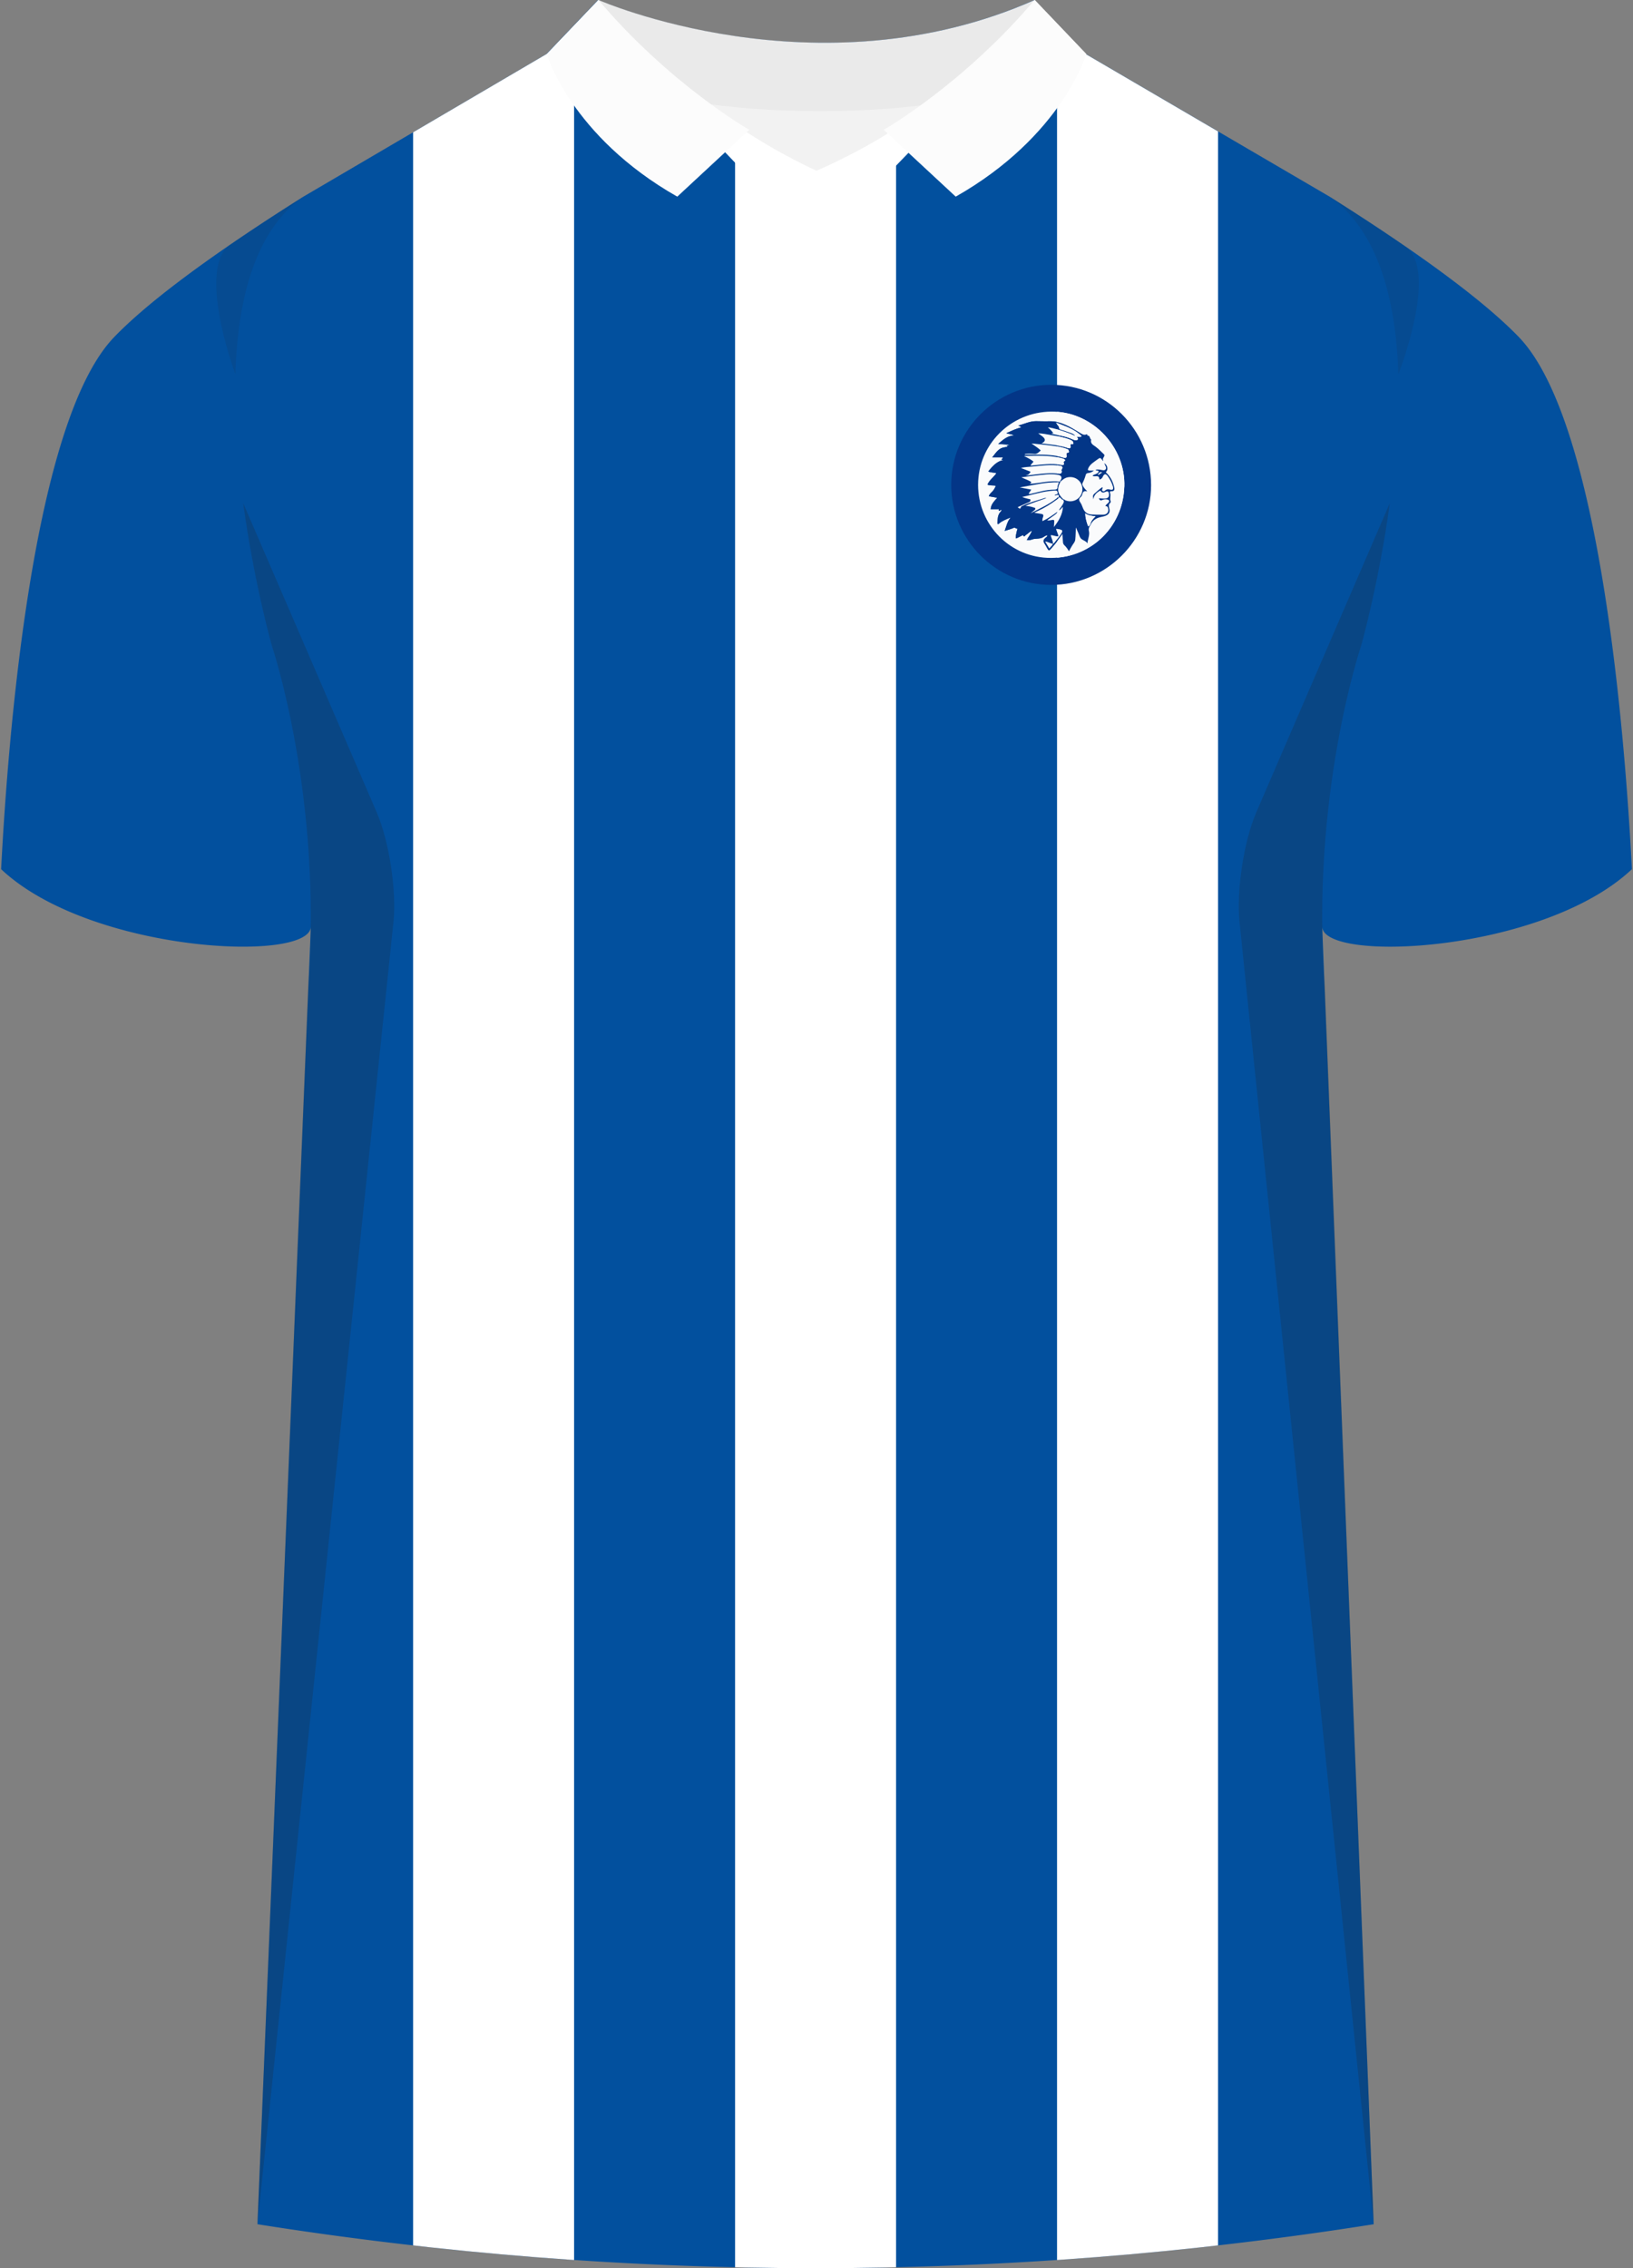
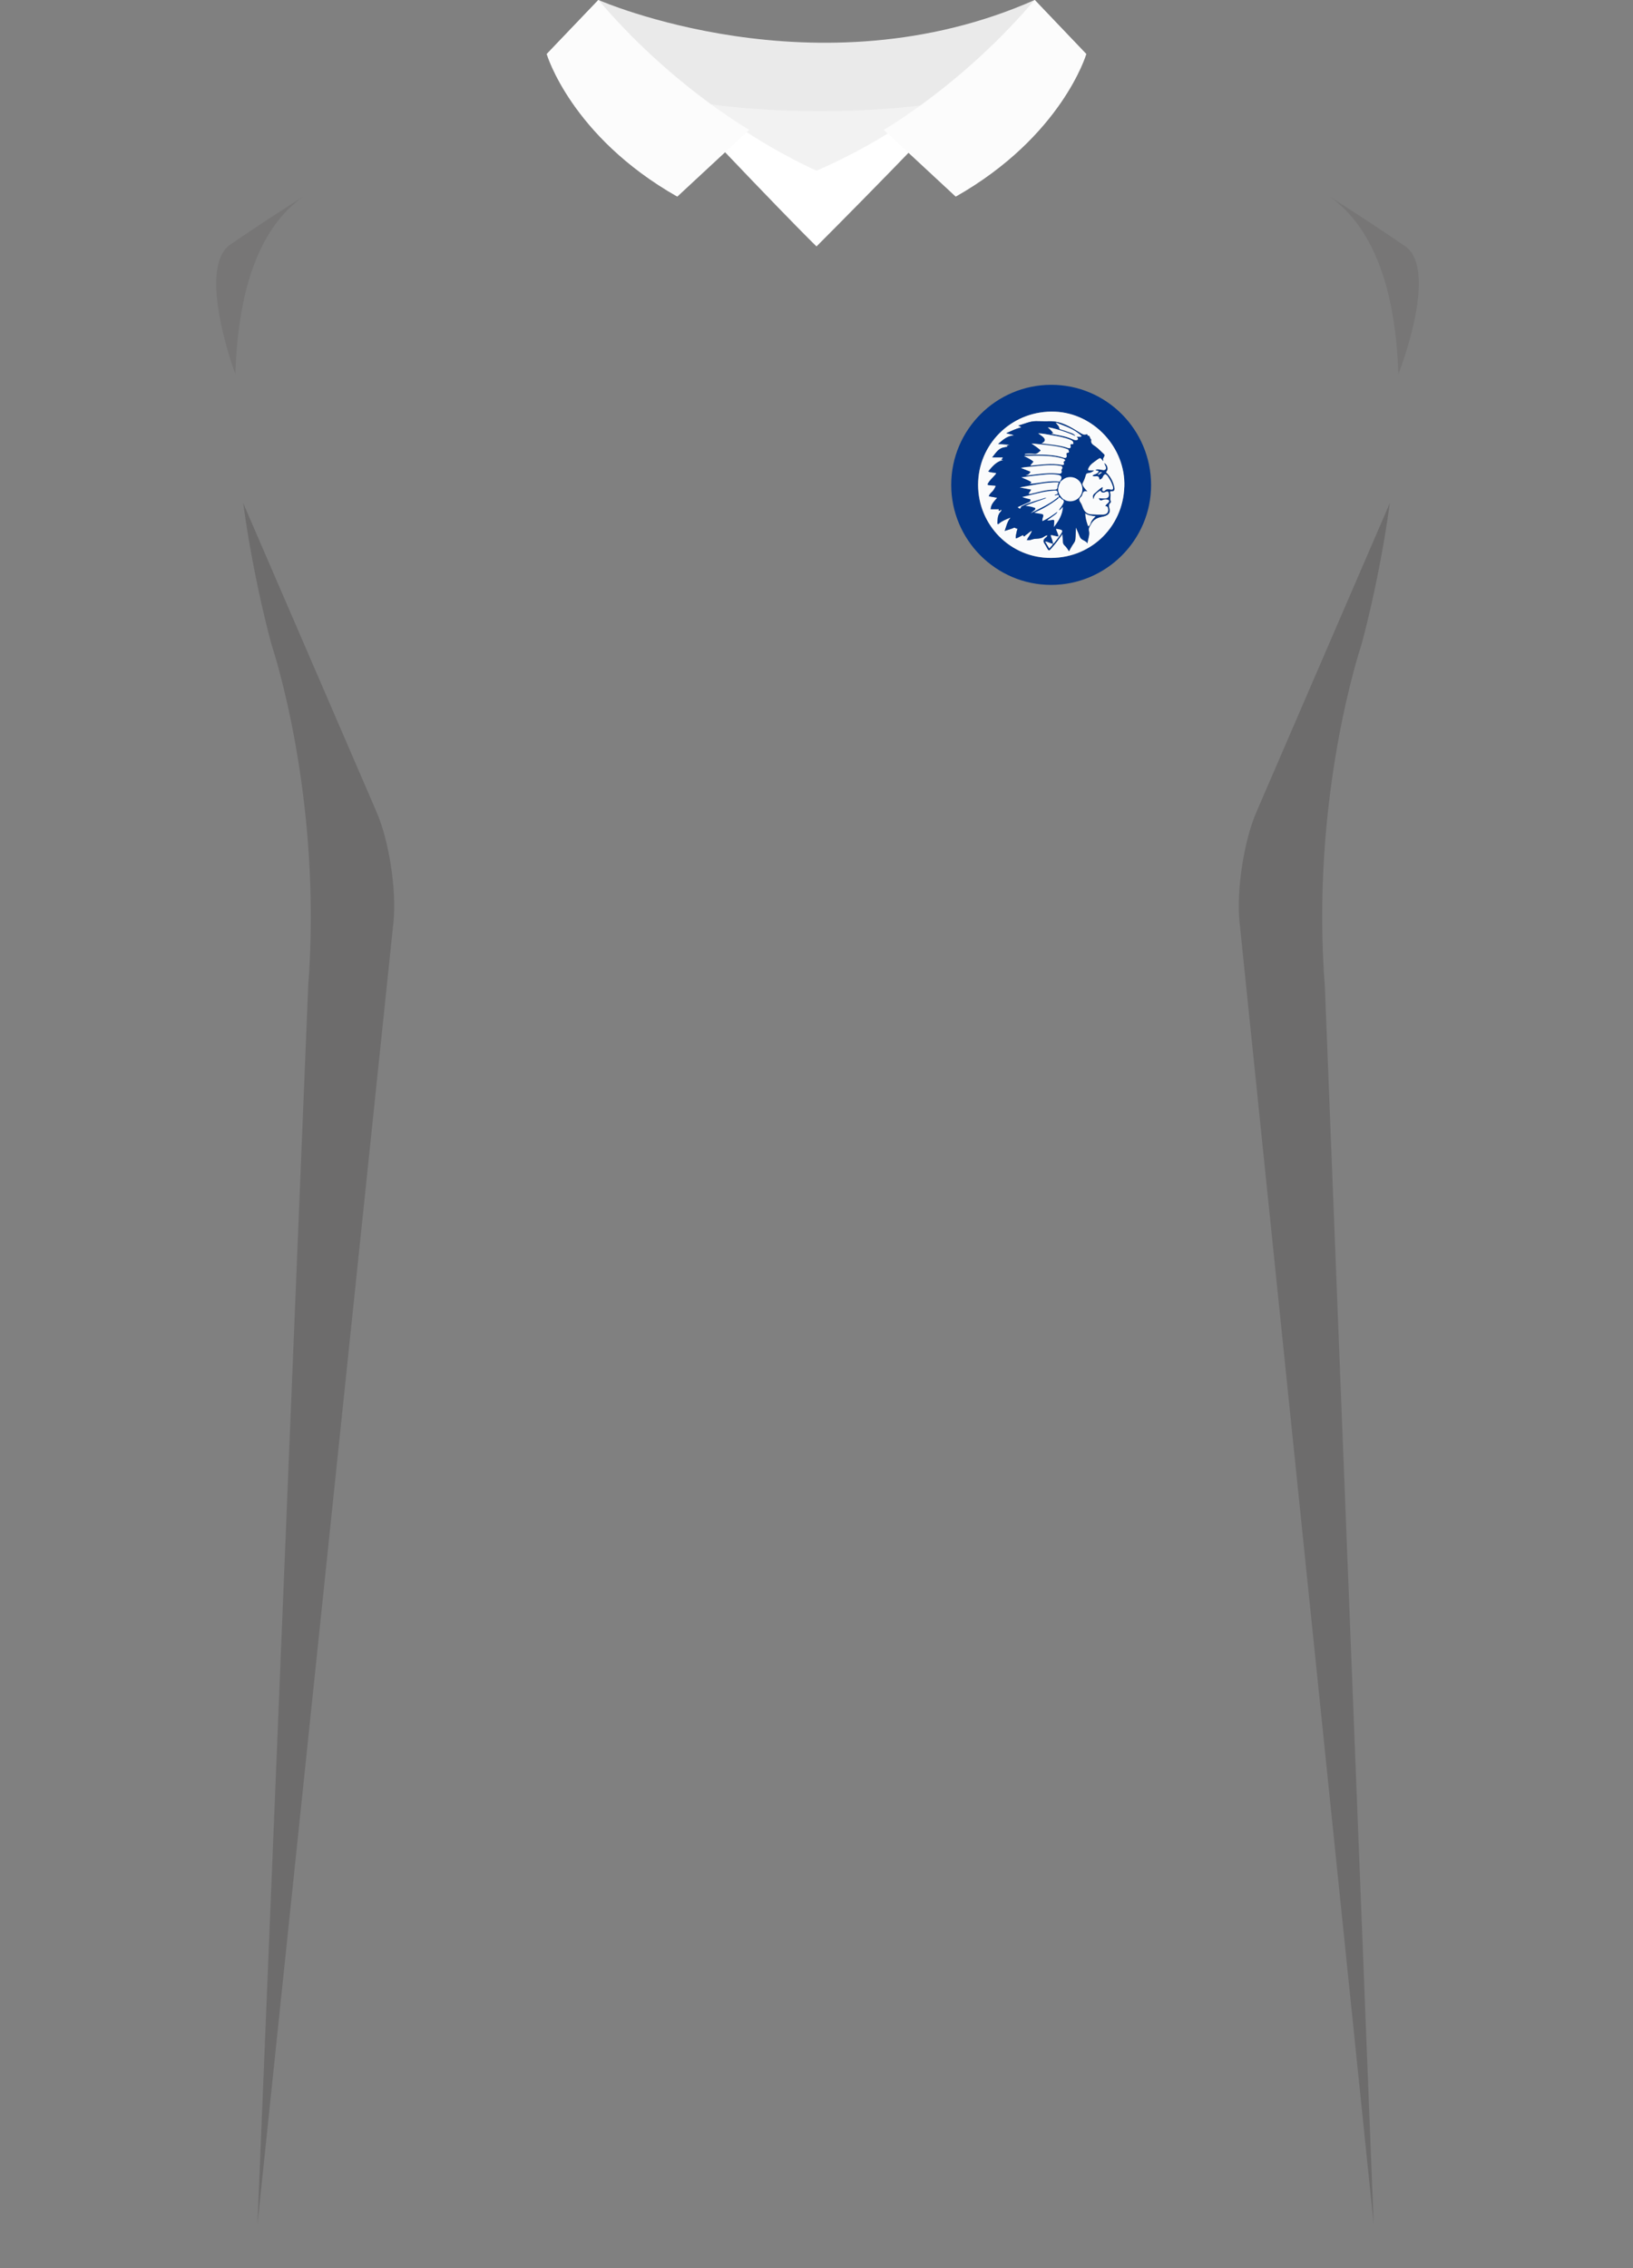
<svg xmlns="http://www.w3.org/2000/svg" viewBox="0 0 360 500">
  <rect x="0" y="0" width="360" height="500" fill="#808080" stroke="none" />
  <defs>
    <clipPath id="clippath">
      <path id="Body" d="m238.77 11.58 54.38 31.8c29.13 20.49 6.91 98.94 6.91 98.94s-8.95 26.4-8.59 61.93l11.35 286.08a786.54 786.54 0 0 1-246.07 0l11.77-286.08c.37-35.53-8.59-61.93-8.59-61.93s-22.22-78.45 6.91-98.94l54.21-31.8h117.71Z" class="cls-1" />
    </clipPath>
    <style>.cls-1{fill:none}.cls-2{clip-path:url(#clippath)}.cls-3{fill:#f2f2f2}.cls-4{fill:#033687}.cls-5{fill:#02509e}.cls-6{fill:#eaeaea}.cls-7{fill:#fafbfc}.cls-8{fill:#fcfcfc}.cls-9{fill:#fff}.cls-10,.cls-11{fill:#241f20}.cls-12{isolation:isolate}.cls-13{mix-blend-mode:multiply;opacity:.2}.cls-11{opacity:.5}</style>
  </defs>
  <g class="cls-12">
    <g id="Laag_1" data-name="Laag 1">
      <g id="Gent">
-         <path id="Jersey_Color" d="M293.15 43.37c16.69 10.52 32.92 21.85 41.69 30.94 18.05 18.72 23.45 88.61 24.92 117.3-19.56 18.44-68.2 20.76-68.28 12.63l11.35 286.08a786.54 786.54 0 0 1-246.07 0l11.77-286.08c-.08 8.13-48.73 5.8-68.28-12.63 1.47-28.68 6.87-98.58 24.92-117.3 8.76-9.09 24.99-20.42 41.68-30.94l53.58-31.43L131.83.01s48.24 21.23 96.2 0l10.74 11.56 54.38 31.8Z" class="cls-5" data-name="Jersey Color" />
        <g class="cls-2">
          <g>
-             <path d="M162.05.38h35.49v510.83h-35.49zM91.07.38h35.49v510.83H91.07zM233.03.38h35.49v510.83h-35.49z" class="cls-9" />
-           </g>
+             </g>
        </g>
        <g id="Shading" class="cls-13">
          <path d="M67.92 217.67c3.28-42.1-8-75.36-8-75.36S56 128.47 53.61 110.9l29.42 68.13c2.77 6.4 4.43 17.31 3.71 24.25L56.76 490.32l11.17-272.66ZM292.08 217.67c-3.28-42.1 8-75.36 8-75.36s3.92-13.84 6.31-31.41l-29.42 68.13c-2.77 6.4-4.43 17.31-3.71 24.25l29.57 287.04-10.75-272.66Z" class="cls-10" />
          <path d="M50.67 53.99c5.17-3.55 10.65-7.13 16.17-10.62-10.67 7.5-14.45 22.78-14.95 39.13 0 0-8.61-23.09-1.22-28.52ZM309.86 54.35a537.69 537.69 0 0 0-16.71-10.98c10.67 7.5 14.61 22.78 15.12 39.13 0 0 8.98-22.73 1.59-28.16ZM157.69 35.61c-11.86-11.84-22.88-21.27-25.86-35.6 0 0 7.46 3.28 19.43 5.98 0 0-.96 9.27 6.43 29.62Z" class="cls-11" />
        </g>
        <g id="Collar">
          <path d="M185.35 42.08s11.06-8.36 24.58-20.96c-8.35 1.22-17.89 1.97-28.72 1.97-11.78 0-22.13-.9-31.14-2.3 13.73 12.78 25.04 21.29 25.04 21.29l4.99 1.77 5.24-1.77Z" class="cls-3" />
          <g id="Collar-2" data-name="Collar">
            <path d="M216.61 6.07C214 23.55 180 37.63 180 37.63s-33.14-14.64-35.75-32.12l-8.5 2.56C172.16 46.83 180 54.32 180 54.32s29.14-29.08 44.25-46.25l-7.64-1.99Z" class="cls-9" />
          </g>
          <path d="M228.12-.01c-47.95 21.23-96.2 0-96.2 0l-11.4 11.93s17.44 12.57 60.3 12.59c41.56-.02 57.7-11.83 58.66-12.59L228.12-.01Z" class="cls-6" />
          <path d="M165.18 28.62s-17.41-9.93-33.26-28.63l-11.4 11.93s5.34 18.12 28.79 31.43l15.87-14.73ZM194.82 28.62s17.41-9.93 33.26-28.63l11.4 11.93s-5.34 18.12-28.79 31.43l-15.87-14.73Z" class="cls-8" />
        </g>
        <g>
          <path d="M209.7 106.89c0-12.16 9.9-22.06 22.06-22.06 12.15 0 21.99 9.9 22 22.1.01 12.11-9.91 22.02-22.05 22.01-12.13-.01-22.01-9.92-22.01-22.05Zm38.16.41c.29-8.63-6.76-16.2-15.28-16.54-9.08-.37-16.49 6.55-16.94 15.27-.46 9.05 6.47 16.55 15.22 16.95 9.22.42 16.68-6.53 16.99-15.67Z" class="cls-4" />
          <path d="M247.86 107.3c-.31 9.14-7.77 16.09-16.99 15.67-8.76-.4-15.69-7.9-15.22-16.95.45-8.72 7.86-15.64 16.94-15.27 8.52.35 15.57 7.92 15.28 16.54Zm-25.27 6.86s.05.07.08.1c-.63.81-.83 1.79-1.18 2.78.71-.23 1.37-.39 1.98-.67.36-.17.51.29.8.14.08.19-.05.33-.09.5-.1.55-.3 1.08-.25 1.69.5-.12.89-.42 1.33-.61.1-.04.26-.19.3-.09.23.55.42.05.55-.03.46-.27.81-.72 1.39-.98-.26.82-.83 1.35-1.11 2.05-.02.02-.05.03-.07.05.02 0 .03.01.05.02 0-.03.01-.05.02-.08.41.11.83 0 1.19-.13.78-.27 1.64-.03 2.38-.47.3-.18.59-.42.99-.44-.07.31-.31.45-.49.6-.43.36-.52.73-.19 1.21.2.29.35.6.53.91.44.77.45.77 1.02.12.85-.95 1.62-1.96 2.4-3.13.05.67.1 1.19.13 1.72.02.26.06.51.25.69.42.41.78.86 1.07 1.41.24-.47.5-.88.73-1.29.24-.41.61-.73.67-1.3.09-.89.09-1.77.13-2.66.32.68.61 1.37.88 2.06.31.79 1.27.76 1.67 1.44.08-.97.54-1.83.32-2.76-.11-.46.07-.83.29-1.19.04-.07.09-.14.13-.21.48-1 1.33-1.47 2.38-1.68.27-.05.53-.12.79-.2.8-.28 1.15-.81.93-1.62-.14-.51-.23-.92.23-1.29.07-.06.1-.24.06-.33-.26-.6.11-1.24-.14-1.85-.11-.27.05-.37.33-.36.56.02.71-.3.61-.79-.26-1.22-.77-2.32-1.67-3.2-.13-.13-.27-.15-.06-.38.44-.46.17-1.44-.44-1.79-.08.09.04.13.06.19.12.38.49.78.2 1.14-.28.35-.76.16-1.15.09l-.17-.03c-.29-.03-.58-.06-.9.07.21.27.66.03.66.33 0 .33-.37.46-.65.6-.23.11-.51.12-.66.38.5.32 1.49-.38 1.48.8.39-.03.62-.26.77-.62.29-.66.67-.71 1.1-.1.48.69.86 1.43 1.12 2.23.19.62-.02.88-.65.71-.4-.11-.72-.09-1.02.18-.16.14-.36.3-.57.16-.26-.17-.12-.41-.04-.63.02-.04 0-.1 0-.25-.59.31-.99.76-1.44 1.14-.73.6-.73.64-.58 1.56.14-.89.55-1.42 1.55-1.96.21.45.53.56 1.03.34.61-.27.81-.15.86.52.04.57-.23.88-.87.92-.43.02-.87-.04-1.37-.06.18.38.32.58.74.39.33-.15.71-.23 1.08-.13.52.13.59.37.24.77-.2.22-.48.37-.63.68.31.02.51.12.59.41.23.85-.17 1.47-1.04 1.5-.89.03-1.79.01-2.69-.05-.85-.06-1.43-.55-1.76-1.33-.19-.45-.34-.93-.61-1.32-.34-.48-.36-.82.1-1.21.15-.13.27-.35.32-.55.13-.52.34-.89 1.12-.67-.32-.35-.55-.56-.71-.81-.22-.33-.53-.68-.3-1.11.3-.55.5-1.13.67-1.73.07-.25.2-.36.48-.39.44-.06.88-.19 1.32-.55h-.9c-.44 0-.52-.16-.32-.57.4-.84 1.18-1.28 1.87-1.8.75-.56.76-.54 1.31.2.03.05.07.04.11-.09-.19-.22-.05-.47.1-.72.11-.18.23-.43.05-.6-.61-.57-1.17-1.19-1.85-1.69-.51-.38-1.19-.65-.99-1.5.03-.13-.1-.15-.14-.22-.18-.28-.14-.76-.66-.73 0 0-.03-.11-.04-.16-.02-.13-.08-.15-.2-.1-.53.23-.96-.06-1.36-.31-2.13-1.29-4.21-2.67-6.87-2.58-.97.03-1.95-.02-2.92-.02-1.37 0-2.58.64-3.88.96.25.13.5.2.67.41-1.15.26-2.19.78-3.3 1.27.54.23 1.08.17 1.68.49-1.52.11-2.43.99-3.48 1.89.9.06 1.64.11 2.56.18-.33.11-.52.17-.74.25.09.03.16.04.2.07.15.11 0 .1-.05.11-.21.05-.41.11-.63.14-1.28.18-1.84 1.21-2.65 2.21h2.32c.02.28-.28.32-.24.54.14.01.27.03.4.04-1.53.29-2.42 1.4-3.35 2.51.57.33 1.21.18 1.79.41-.62.89-1.56 1.5-1.97 2.51.6.27 1.25.1 1.85.27-.22.47-.44.92-.82 1.29-.29.28-.61.58-.74 1 .64.11 1.24.22 1.86.33-1.12 1.25-1.32 1.59-1.45 2.52h1.51c.11 0 .35-.09.28.14-.1.36.11.18.23.16.13-.03.21-.22.39-.13-.03.23-.19.35-.31.5-.56.68-.56 1.51-.61 2.32-.01.23.08.44.33.2.7-.63 1.57-.92 2.4-1.29Z" class="cls-7" />
          <path d="M226.39 119.03c.28-.69.86-1.23 1.11-2.05-.58.26-.92.71-1.39.98-.14.08-.33.59-.55.03-.04-.1-.2.05-.3.09-.44.19-.83.49-1.33.61-.05-.61.15-1.14.25-1.69.03-.17.17-.31.09-.5-.29.15-.44-.31-.8-.14-.61.28-1.27.44-1.98.67.35-.98.55-1.97 1.18-2.78.02-.03.04-.07.07-.1h-.14c-.83.37-1.7.66-2.4 1.29-.26.23-.35.02-.33-.2.05-.81.05-1.64.61-2.32.12-.14.29-.27.31-.5-.18-.1-.26.1-.39.13-.12.02-.33.2-.23-.16.06-.23-.18-.14-.28-.14-.5-.01-1.01 0-1.51 0 .14-.93.33-1.27 1.45-2.52-.62-.11-1.22-.22-1.86-.33.14-.43.45-.72.74-1 .38-.37.6-.82.82-1.29-.6-.17-1.25 0-1.85-.27.41-1.01 1.35-1.62 1.97-2.51-.58-.23-1.22-.09-1.79-.41.93-1.11 1.82-2.22 3.35-2.51-.13-.01-.26-.03-.4-.04-.04-.22.27-.26.24-.54h-2.32c.81-1 1.37-2.02 2.65-2.21.21-.03.42-.09.63-.14.05-.01.2 0 .05-.11-.04-.03-.1-.04-.2-.07.22-.07.41-.14.74-.25-.91-.06-1.66-.12-2.56-.18 1.05-.89 1.96-1.78 3.48-1.89-.6-.32-1.15-.26-1.68-.49 1.11-.49 2.16-1.01 3.3-1.27-.17-.2-.42-.28-.67-.41 1.3-.32 2.51-.96 3.88-.96.97 0 1.95.06 2.92.02 2.65-.09 4.74 1.29 6.87 2.58.41.25.83.54 1.36.31.12-.05.18-.03.2.1 0 .06.03.16.04.16.52-.03.48.45.66.73.05.07.17.09.14.22-.19.85.48 1.12.99 1.5.67.5 1.24 1.12 1.85 1.69.18.17.06.41-.05.6-.15.26-.3.5-.1.72-.04.13-.07.14-.11.09-.55-.74-.56-.76-1.31-.2-.69.52-1.47.95-1.87 1.8-.2.41-.12.57.32.57h.9c-.44.36-.88.5-1.32.55-.28.04-.41.14-.48.39-.17.6-.38 1.18-.67 1.73-.23.42.08.78.3 1.11.16.25.4.45.71.81-.78-.22-.99.15-1.12.67-.05.2-.17.42-.32.55-.46.39-.44.73-.1 1.21.28.39.42.87.61 1.32.33.78.91 1.27 1.76 1.33.89.06 1.79.07 2.69.05.87-.02 1.27-.65 1.04-1.5-.08-.3-.28-.39-.59-.41.15-.31.43-.46.63-.68.36-.39.28-.64-.24-.77-.38-.09-.75-.01-1.08.13-.42.19-.56-.01-.74-.39.5.03.94.09 1.37.06.65-.04.92-.35.87-.92-.05-.67-.24-.79-.86-.52-.49.22-.82.11-1.03-.34-.99.54-1.41 1.07-1.55 1.96-.16-.91-.15-.96.58-1.56.45-.37.86-.82 1.44-1.14 0 .14.02.2 0 .25-.09.22-.22.46.04.63.22.14.41-.02.57-.16.31-.28.63-.29 1.02-.18.63.17.84-.08.65-.71-.25-.8-.64-1.55-1.12-2.23-.42-.61-.81-.56-1.1.1-.15.35-.38.58-.77.62.01-1.18-.98-.48-1.48-.8.15-.26.44-.27.66-.38.28-.13.65-.27.65-.6 0-.3-.45-.07-.66-.33.31-.13.61-.1.9-.07.06 0 .12.02.17.03.4.07.88.26 1.15-.09.28-.36-.09-.76-.2-1.14-.02-.06-.13-.1-.06-.19.61.35.87 1.33.44 1.79-.21.22-.07.25.06.38.9.89 1.41 1.98 1.67 3.2.11.49-.05.82-.61.79-.28-.01-.44.09-.33.36.25.61-.12 1.25.14 1.85.04.09 0 .27-.06.33-.45.37-.36.78-.23 1.29.22.81-.13 1.34-.93 1.62-.26.09-.52.15-.79.2-1.05.21-1.9.68-2.38 1.68-.03-.03-.07-.06-.1-.09.16-.68.6-1.18 1.14-1.68-.85-.1-1.62-.19-2.27-.65-.03 0-.06-.02-.09-.03 0 .02.01.03.02.05.03-.01.05-.03.08-.04.01.87.24 1.7.52 2.53.18.53.3.26.48.04l.1.08c-.23.37-.41.73-.29 1.19.23.93-.24 1.79-.32 2.76-.4-.68-1.36-.65-1.67-1.44-.27-.7-.56-1.38-.88-2.06-.04.9-.04 1.78-.13 2.66-.06.57-.43.89-.67 1.3-.24.41-.49.82-.73 1.29-.29-.55-.65-1-1.07-1.41-.19-.19-.24-.44-.25-.69-.03-.52-.08-1.04-.13-1.72-.78 1.18-1.56 2.18-2.4 3.13-.58.65-.59.65-1.02-.12-.17-.3-.33-.62-.53-.91-.32-.48-.24-.85.19-1.21.19-.15.42-.29.49-.6-.41.02-.7.26-.99.44-.74.44-1.61.2-2.38.47-.37.13-.78.24-1.19.13Zm5.71.81c.23 0 .33-.19.44-.34.35-.44.7-.88 1.02-1.34.91-1.28.84-1.32-.65-1.57-.03 0-.06.03-.11.05.17.54.48 1.03.57 1.62-.62.02-1.14-.27-1.74-.29.11.67.53 1.22.48 1.88-.58 0-1.04-.46-1.7-.46.32.53.6 1 .92 1.52.27-.42.72-.61.77-1.08Zm-6.2-19.74c.06.08.07.1.08.1h.52c2.7.04 5.41-.16 8.04.71.44.14.71-.14.6-.58-.07-.27-.12-.49.25-.53.34-.04.25-.25.21-.47-.06-.28-.3-.32-.52-.4-1.31-.48-2.68-.62-4.05-.8-1.2-.16-2.41-.26-3.62-.38.6.46 1.23.83 1.78 1.32.09.08.33.19.12.35-.37.28-.66.68-1.24.64-.71-.05-1.42-.08-2.17.02Zm-.8 3.06c.78.31 1.44.56 2.1.82-.26.48-.58.79-1.13.75.34.11.65.04.96 0 2.14-.25 4.28-.61 6.45-.32.43.06.67-.23.55-.64-.03-.12-.06-.18.03-.31.28-.39.14-.71-.32-.78-.39-.05-.77-.11-1.16-.13-1.74-.11-3.46.14-5.18.31-.72.07-1.46.07-2.3.29Zm.66-2.65c.73.41 1.5.73 2.09 1.25-.24.28-.46.54-.69.82.06.02.11.05.16.05 2.24-.22 4.47-.57 6.73-.16.27.05.65.03.45-.46-.06-.15-.05-.24.11-.33.37-.2.13-.4-.06-.5-.26-.13-.55-.18-.83-.25-2.62-.65-5.29-.44-7.95-.43Zm3.83-2.77c1.98.29 3.98.37 5.89 1.04.41.14.64-.12.52-.5-.08-.25-.05-.37.23-.36.13 0 .27-.02.37-.04.08-.52-.21-.74-.63-.91-1.34-.56-2.76-.79-4.18-1.03-.92-.16-1.84-.37-2.92-.4.39.28.65.46.91.66q1.19.92-.19 1.55Zm-4.77 9.72c.83.16 1.65.31 2.53.48-.23.35-.41.62-.59.9.26.13.48.03.7-.02 1.61-.38 3.2-.86 4.87-.87.49 0 .8-.05.79-.64 0-.28.15-.56.28-.97-2.93-.07-5.73.64-8.57 1.12Zm7.91-14.32c.28.5.72.74.76 1.18.03.27.15.3.33.36.77.25 1.55.49 2.31.78.33.13.71.25.92.69-1.35-.74-5.35-2-6.06-1.91.45.39.89.77 1.19 1.29-.14.08-.3-.06-.4.11.75.14 1.48.28 2.21.43.92.19 1.8.48 2.65.86.31.14.7.2.93-.03.17-.16-.07-.44-.29-.62.23 0 .41.02.58 0 .18-.02.38.08.56-.13-1.57-1.57-3.62-2.18-5.71-3.01ZM243 104.23c-.52-.4-.66.14-.99.4.46.07.6-.49.99-.4Z" class="cls-4" />
          <path d="M240.49 115.6c-.04.07-.09.14-.13.21a.7.7 0 0 0-.1-.08c.04-.07.09-.15.13-.22.03.03.07.06.1.09ZM226.38 119.03s-.01.05-.02.08c-.02 0-.03-.01-.05-.02.02-.02.05-.03.07-.05Z" class="cls-4" />
          <path d="M227.97 112.52c.17-.1.28-.25.27-.42-.01-.18-.23-.17-.37-.23-.53-.2-1.09-.28-1.81-.36 1.55-.69 3.04-1.12 4.63-1.71-.38-.09-.57.05-.76.11-1.5.47-3.03.86-4.44 1.57-.19.1-.39.12-.49.46-.1.37-.42.08-.64-.14.81-.36 1.61-.73 2.41-1.07.24-.1.43-.22.41-.49-.02-.28-.29-.21-.46-.26-.45-.12-.9-.22-1.37-.42 1.06-.26 2.13-.5 3.18-.77 1.28-.33 2.58-.57 3.91-.65.33-.02.64-.06.72.43.08.51-.35.35-.54.5-.04.03-.09.05-.14.08.25.28 1.14-.58.91.52h.01c-.24-.14-.34.1-.46.2-1.76 1.38-3.8 2.26-5.76 3.29" class="cls-7" />
          <path d="M232.51 113.51c.22-.2.51-.33.58-.68-1.04.75-2.08 1.5-3.28 2.05-.06-.35.04-.65.14-.92.16-.48-.02-.63-.45-.68-.47-.06-.94-.16-1.51-.25.33-.16.58-.3.84-.41 1.46-.66 2.8-1.5 4.09-2.45.18-.13.39-.26.49-.48l-.01.01c.19-.13.31-.02.44.11.14.15.27.34.5.36.21.2.24.4.11.69-.24.56-.65 1.02-1.02 1.62.48-.11.56-.52.89-.73-.09 1.76-.97 3.11-1.97 4.43.02-.41.03-.83.06-1.24.02-.29-.09-.37-.37-.33-.4.07-.79.17-1.2.09" class="cls-7" />
          <path d="M234.34 110.17c.14-.14 0-.19-.08-.26-1.13-1.16-1.28-2.16-.54-3.56.03-.05.02-.11.04-.17.47-.38.92-.8 1.55-.94 1.15-.26 2.3.2 2.91 1.19a2.68 2.68 0 0 1-.27 3.18c-.77.87-2 1.13-3.08.68-.16-.07-.3-.33-.53-.13ZM225.9 100.09c.75-.1 1.46-.07 2.17-.02.59.04.87-.36 1.24-.64.21-.16-.02-.26-.12-.35-.55-.49-1.18-.86-1.78-1.32 1.21.13 2.42.23 3.62.38 1.37.18 2.74.31 4.05.8.22.08.46.12.52.4.05.21.14.43-.21.47-.37.04-.32.26-.25.53.11.44-.17.72-.6.58-2.63-.87-5.34-.67-8.04-.71h-.52c-.01 0-.02-.03-.08-.1ZM225.1 103.16c.85-.22 1.58-.22 2.3-.29 1.72-.17 3.44-.41 5.18-.31.39.02.77.08 1.16.13.46.06.6.38.32.78-.09.12-.06.19-.03.31.12.4-.12.69-.55.64-2.17-.29-4.31.07-6.45.32-.31.04-.63.11-.96 0 .55.04.86-.27 1.13-.75-.66-.26-1.31-.51-2.1-.82Z" class="cls-7" />
          <path d="M225.77 100.51c2.67-.02 5.33-.22 7.95.43.28.07.58.12.83.25.19.1.43.3.06.5-.16.08-.17.17-.11.33.2.48-.18.5-.45.46-2.26-.41-4.49-.06-6.73.16-.05 0-.1-.03-.16-.05.23-.28.46-.54.69-.82-.59-.52-1.35-.84-2.09-1.25ZM229.6 97.74q1.38-.62.19-1.55c-.26-.2-.52-.38-.91-.66 1.08.03 2 .24 2.92.4 1.42.24 2.84.47 4.18 1.03.42.18.7.39.63.91-.11.01-.24.04-.37.04-.29 0-.32.11-.23.36.13.39-.11.65-.52.5-1.91-.67-3.91-.75-5.89-1.04ZM233.76 106.18c-2.24-.31-4.41.31-6.78.5.5-.26.4-.42.11-.58-.62-.33-1.27-.57-1.94-.87 1.01-.13 2.02-.28 3.03-.39 1.66-.18 3.32-.45 5-.19.81.12 1.06.61.6 1.27-.05.08-.2.16-.02.27Z" class="cls-7" />
          <path d="M224.83 107.45c2.84-.48 5.63-1.2 8.57-1.12-.13.42-.28.7-.28.97 0 .59-.3.64-.79.64-1.67 0-3.26.49-4.87.87-.22.05-.44.15-.7.02.18-.28.36-.55.59-.9-.88-.17-1.71-.32-2.53-.48ZM232.74 93.13c2.09.83 4.14 1.44 5.71 3.01-.18.21-.39.11-.56.13-.17.02-.35 0-.58 0 .22.18.45.46.29.62-.23.22-.62.16-.93.03-.85-.38-1.73-.68-2.65-.86-.73-.15-1.47-.28-2.21-.43.1-.17.26-.03.4-.11-.3-.52-.75-.91-1.19-1.29.71-.08 4.71 1.17 6.06 1.91-.21-.44-.59-.56-.92-.69-.76-.29-1.54-.53-2.31-.78-.19-.06-.31-.08-.33-.36-.04-.43-.48-.67-.76-1.18ZM232.12 119.85c.05-.66-.37-1.21-.48-1.88.6.01 1.12.31 1.74.29-.09-.59-.4-1.08-.57-1.62.05-.02.08-.06.11-.05 1.49.25 1.56.29.65 1.57-.33.46-.68.9-1.02 1.34-.12.15-.21.33-.44.34h.01ZM240.39 115.5c-.04.07-.09.15-.13.22-.18.22-.3.49-.48-.04-.28-.83-.5-1.65-.52-2.53v.02c.65.46 1.42.55 2.27.65-.55.5-.98 1-1.14 1.68ZM232.1 119.83c-.06.47-.5.65-.77 1.08-.31-.52-.6-.99-.92-1.52.67 0 1.12.47 1.7.46l-.01-.01ZM243 104.23c-.38-.09-.53.47-.99.4.33-.26.46-.8.99-.4ZM222.59 114.16h.14c-.02.03-.04.07-.07.1-.03-.03-.05-.07-.08-.1ZM239.26 113.16s-.05.03-.08.04c0-.02-.01-.03-.02-.05.03 0 .06.02.09.03v-.02Z" class="cls-7" />
        </g>
      </g>
    </g>
  </g>
</svg>